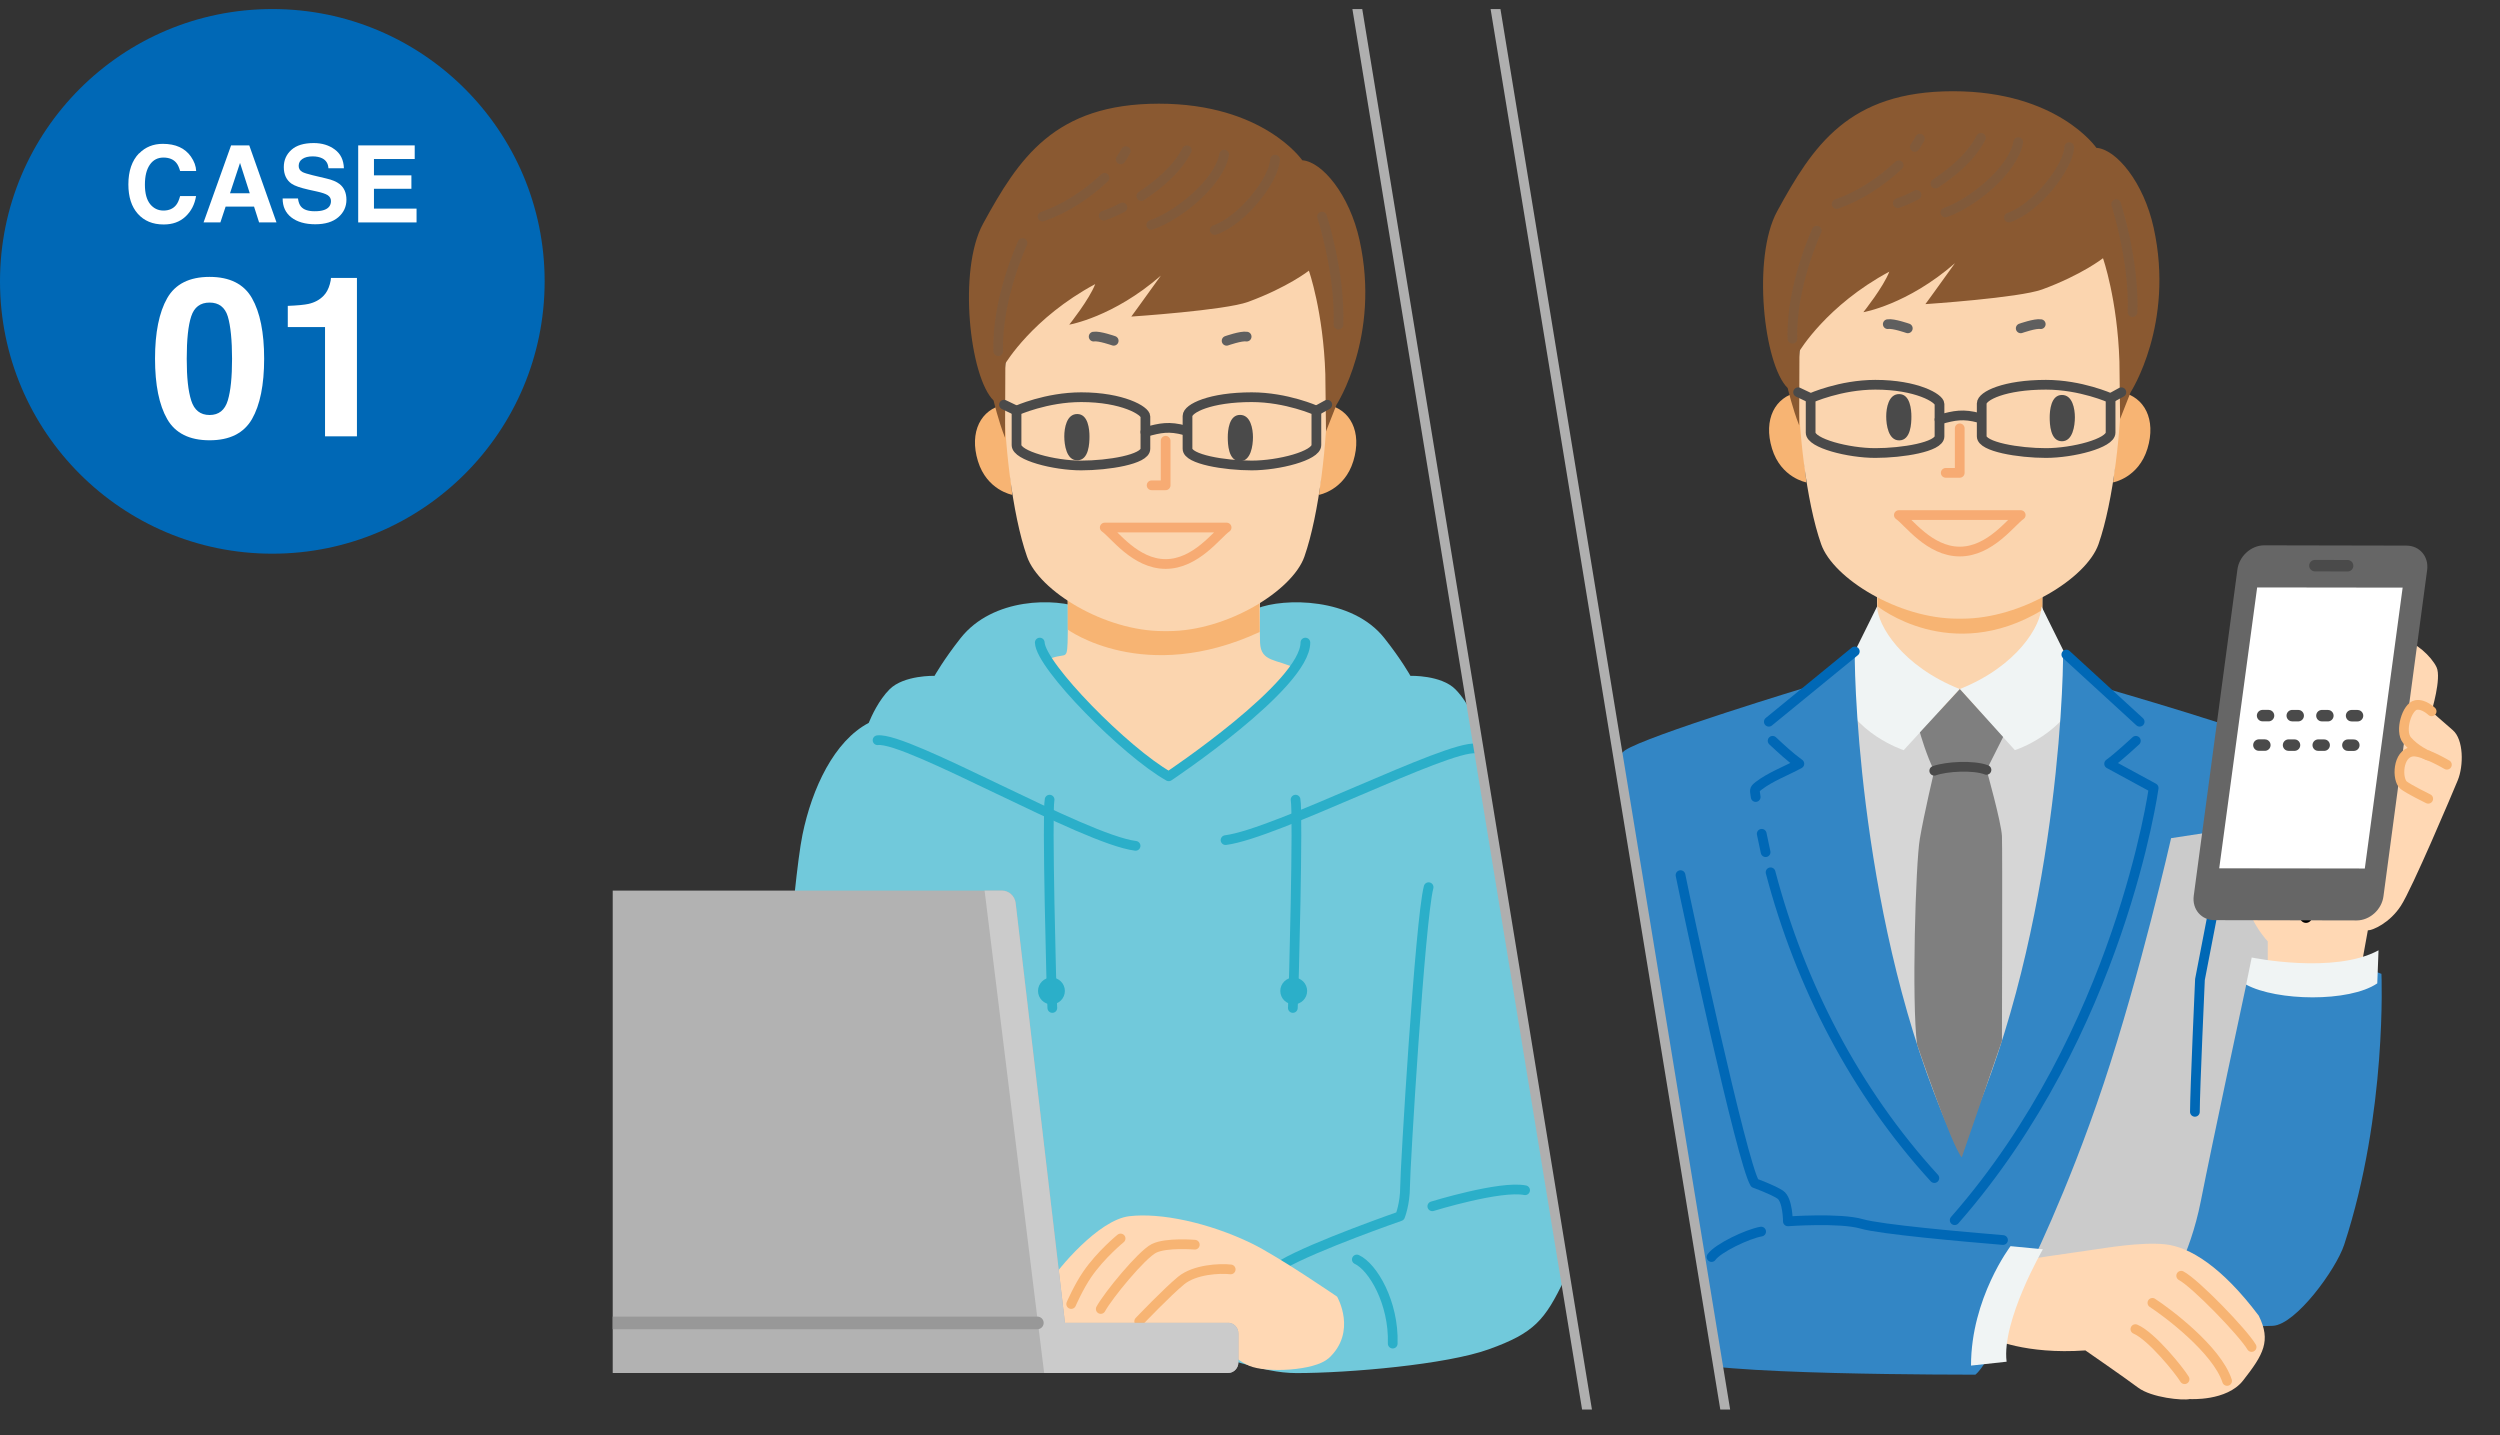
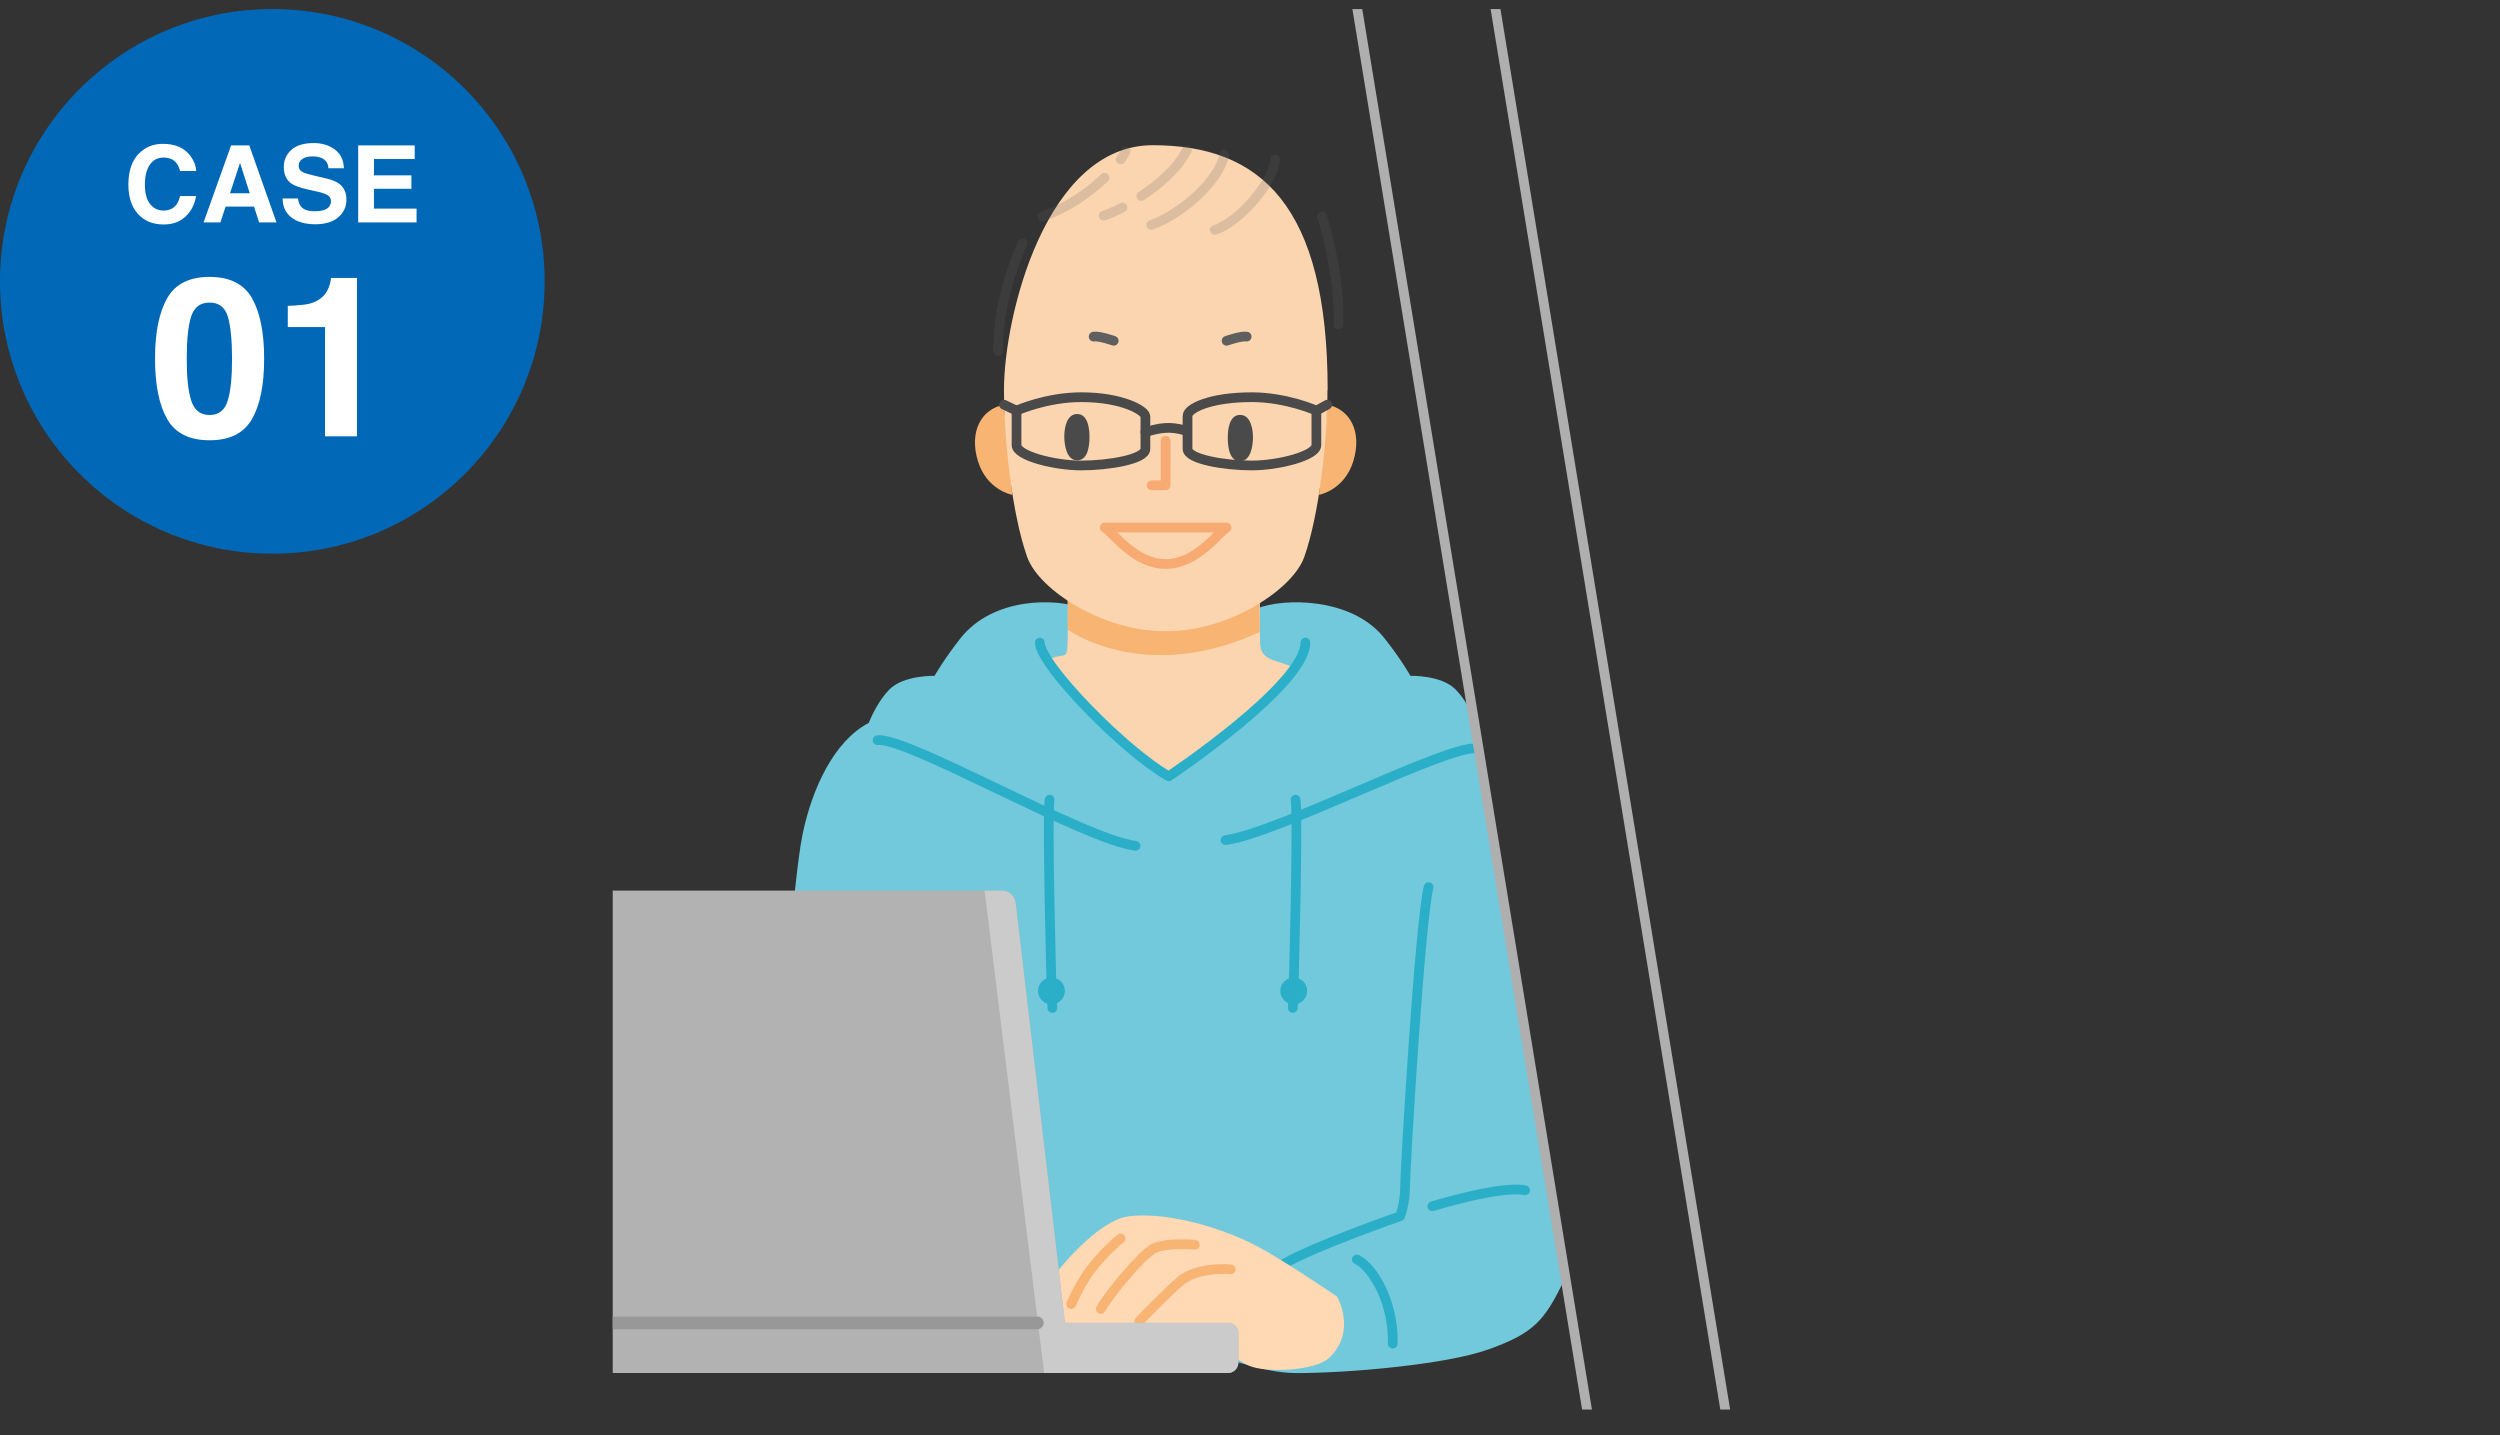
<svg xmlns="http://www.w3.org/2000/svg" width="257.05" height="147.56" viewBox="0 0 257.05 147.56">
  <rect x="0" y="0" width="257.05" height="147.56" fill="#333333" stroke="none" />
  <defs>
    <style>.cls-1{fill:#fff;}.cls-2{fill:#3386c5;}.cls-3,.cls-4{fill:#ffd8b4;}.cls-5{fill:#0068b6;}.cls-6{fill:#f0f4f4;}.cls-7{fill:#4a4a4a;}.cls-8{clip-path:url(#clippath-2);}.cls-9{fill:#b2b2b2;}.cls-10{isolation:isolate;}.cls-4,.cls-11,.cls-12,.cls-13,.cls-14,.cls-15,.cls-16,.cls-17,.cls-18,.cls-19,.cls-20,.cls-21{stroke-linecap:round;stroke-linejoin:round;}.cls-4,.cls-19{stroke:#f7b473;}.cls-22{fill:#d6d6d6;}.cls-11,.cls-12,.cls-13,.cls-23,.cls-14,.cls-24,.cls-15,.cls-16,.cls-17,.cls-18,.cls-19,.cls-20,.cls-21{fill:none;}.cls-11,.cls-20,.cls-21{stroke:#4a4a4a;}.cls-11,.cls-21{stroke-width:1.18px;}.cls-25{fill:#fbd5af;}.cls-26{fill:#8a5931;}.cls-12{stroke:#989898;stroke-width:1.3px;}.cls-27{clip-path:url(#clippath-1);}.cls-28{clip-path:url(#clippath-4);}.cls-13{stroke:#0068b6;}.cls-23{stroke:#afafaf;stroke-miterlimit:10;}.cls-29{fill:#71c9db;}.cls-14,.cls-18{stroke:#5f5f5f;}.cls-30{fill:#cbcbcb;}.cls-30,.cls-18{mix-blend-mode:multiply;}.cls-31{clip-path:url(#clippath);}.cls-15{stroke:#f7ab73;}.cls-32{clip-path:url(#clippath-3);}.cls-33{fill:#f7b473;}.cls-16{stroke:#2bafc9;}.cls-17{stroke:#000;stroke-width:1.26px;}.cls-18{opacity:.2;}.cls-34{fill:#7f7f7f;}.cls-21{stroke-dasharray:0 0 .61 2.44;}.cls-35{fill:#666;}.cls-36{fill:#2bafc9;}</style>
    <clipPath id="clippath">
      <rect class="cls-24" x="63" y=".93" width="194" height="144" />
    </clipPath>
    <clipPath id="clippath-1">
      <polygon class="cls-24" points="60.19 147.56 163.42 147.56 139.42 1.23 60.19 1.23 60.19 147.56" />
    </clipPath>
    <clipPath id="clippath-2">
      <path class="cls-9" d="M126.27,136.02h-16.77l-5.07-43.16c-.09-.74-.69-1.29-1.42-1.29H43.21c-.86,0-1.52,.77-1.42,1.64l5.48,46.67c.09,.74,.69,1.29,1.42,1.29H126.27c.58,0,1.06-.49,1.06-1.09v-2.98c0-.6-.47-1.09-1.06-1.09Z" />
    </clipPath>
    <clipPath id="clippath-3">
-       <polygon class="cls-24" points="257.05 146.41 177.63 146.41 153.63 .08 257.05 .08 257.05 146.41" />
-     </clipPath>
+       </clipPath>
    <clipPath id="clippath-4">
      <path class="cls-2" d="M201.49,118.18c9.76-20.47,10.7-47.31,10.63-51.2l3.74,3.61s17.67,5.06,19.89,6.57c2.23,1.51,3.53,12.34,3.14,20.7l5.97,2.27s.62,14.28-3.83,27.85c-.84,2.55-4.97,8.21-7.33,8.34-5.67,.32-27.75-1.22-27.75-1.22-1.22,5.1-2.84,6.24-2.84,6.24,0,0-28.7,.08-30.4-1.62-9.76-9.76-8.77-41.87-8.77-41.87-.39-8.36,.92-19.19,3.14-20.7,2.23-1.51,18.93-6.57,18.93-6.57l4.7-3.61c-.07,3.89,.87,30.69,10.61,51.15l.17,.05Z" />
    </clipPath>
  </defs>
  <g class="cls-10">
    <g id="_イヤー_2">
      <g id="header_footer">
        <g>
          <g>
            <circle class="cls-5" cx="28" cy="28.93" r="28" />
            <g>
              <path class="cls-1" d="M14.31,15.77c.64-.65,1.45-.98,2.43-.98,1.32,0,2.28,.44,2.89,1.31,.34,.49,.52,.98,.54,1.48h-1.65c-.11-.38-.24-.67-.41-.86-.29-.34-.73-.52-1.31-.52s-1.05,.24-1.39,.73c-.34,.49-.51,1.17-.51,2.06s.18,1.55,.54,2c.36,.44,.82,.66,1.37,.66s1-.19,1.3-.57c.17-.21,.3-.51,.41-.92h1.64c-.14,.86-.5,1.56-1.09,2.11s-1.33,.81-2.24,.81c-1.13,0-2.01-.37-2.66-1.1-.65-.73-.97-1.74-.97-3.02,0-1.38,.37-2.45,1.1-3.2Z" />
              <path class="cls-1" d="M23.76,14.95h1.87l2.8,7.92h-1.79l-.52-1.63h-2.92l-.54,1.63h-1.73l2.83-7.92Zm-.11,4.92h2.03l-1-3.12-1.03,3.12Z" />
              <path class="cls-1" d="M30.64,20.42c.05,.36,.15,.63,.3,.81,.27,.33,.74,.49,1.41,.49,.4,0,.72-.04,.97-.13,.47-.16,.71-.47,.71-.92,0-.26-.12-.46-.35-.61-.23-.14-.6-.26-1.1-.37l-.86-.19c-.84-.19-1.42-.39-1.74-.61-.53-.37-.8-.94-.8-1.71,0-.71,.26-1.3,.78-1.77s1.29-.7,2.3-.7c.84,0,1.57,.22,2.16,.66,.6,.44,.91,1.08,.94,1.93h-1.59c-.03-.48-.24-.82-.64-1.02-.26-.13-.59-.2-.99-.2-.44,0-.79,.09-1.04,.26-.26,.17-.39,.41-.39,.72,0,.28,.13,.49,.39,.63,.17,.09,.52,.2,1.05,.33l1.39,.33c.61,.14,1.06,.33,1.37,.57,.47,.37,.71,.91,.71,1.62s-.28,1.32-.84,1.8c-.56,.48-1.35,.72-2.37,.72s-1.86-.24-2.46-.71c-.6-.47-.89-1.12-.89-1.94h1.58Z" />
              <path class="cls-1" d="M42.64,16.35h-4.19v1.68h3.85v1.38h-3.85v2.04h4.38v1.42h-6v-7.92h5.81v1.4Z" />
              <path class="cls-1" d="M25.91,30.66c.83,1.46,1.25,3.53,1.25,6.22s-.42,4.76-1.25,6.21c-.84,1.45-2.29,2.18-4.36,2.18s-3.53-.73-4.36-2.18c-.83-1.45-1.25-3.52-1.25-6.21s.42-4.76,1.25-6.22c.83-1.46,2.29-2.19,4.36-2.19s3.53,.73,4.36,2.19Zm-6.25,10.52c.31,.99,.94,1.49,1.89,1.49s1.57-.5,1.87-1.49c.3-.99,.44-2.42,.44-4.29s-.15-3.41-.44-4.36c-.29-.94-.92-1.42-1.87-1.42s-1.58,.47-1.89,1.42c-.31,.94-.46,2.4-.46,4.36s.15,3.3,.46,4.29Z" />
              <path class="cls-1" d="M29.59,33.63v-2.18c1.01-.04,1.71-.11,2.12-.2,.64-.14,1.17-.43,1.57-.85,.28-.29,.49-.68,.63-1.17,.08-.29,.12-.51,.12-.65h2.67v16.28h-3.28v-11.23h-3.83Z" />
            </g>
          </g>
          <rect class="cls-24" y=".93" width="56" height="56" />
        </g>
        <g class="cls-31">
          <g>
            <g class="cls-27">
              <g>
                <path class="cls-29" d="M162.66,112.69c-.55-7.48-6.18-33.51-7.66-35.63s-3.05-2.31-3.05-2.31c0,0-.83-2.4-2.31-3.88-1.48-1.48-4.62-1.38-4.62-1.38,0,0-.92-1.66-2.68-3.88-3.32-4.2-10.33-4.15-13.1-3.05h-17.92c-2.77-1.11-9.23-1.15-12.55,3.05-1.75,2.22-2.68,3.88-2.68,3.88,0,0-3.14-.09-4.62,1.38-1.1,1.1-1.84,2.71-2.15,3.46-3.54,1.85-5.83,6.71-6.81,11.5-1.02,4.98-2.4,25.2-3.05,29.72-.65,4.52-2.4,13.75,.46,17.91,2.86,4.15,11.17,4.88,13.01,5.34,1.39,.35,17.93-.18,29.61,.38,3.89,.19,6.95,2,10.77,2,5.35,0,15.44-.87,19.81-2.46,4.62-1.67,5.72-2.95,7.75-7.2,2.03-4.25,2.31-11.35,1.75-18.83Z" />
                <g>
                  <path class="cls-25" d="M109.77,60.76s.06,3.78,0,5.31c-.08,2.03-.25,.85-2.28,1.87,1.1,1.67,7.37,8.94,12.69,11.88,4.86-4.59,12.01-8.12,13.13-11.06-2.03-1.02-3.67-.65-3.75-2.68-.06-1.52,0-5.31,0-5.31h-19.78Z" />
                  <path class="cls-33" d="M109.79,61.43v3.31s7.86,5.74,19.73,.24l-.04-3.43s-6.21,2.04-10.15,2.04-9.53-2.16-9.53-2.16Z" />
                </g>
                <g>
                  <path class="cls-16" d="M90.29,95.29s-.13,25.05,1.02,30.78" />
                  <path class="cls-16" d="M146.89,91.22c-.89,3.43-2.42,29-2.42,30.78s-.51,3.05-.51,3.05c0,0-8.78,3.05-12.08,4.96" />
                  <path class="cls-16" d="M147.27,124.03s6.99-2.16,9.54-1.65" />
                  <path class="cls-3" d="M136.59,139.68c3-2.73,.89-6.36,.89-6.36,0,0-6.01-4.12-8.78-5.47-4.45-2.16-9.41-3.18-12.59-2.8-3.18,.38-7.38,5.47-8.14,6.74-.76,1.27-1.27,3.18-.89,3.94,.38,.76,17.04,1.27,17.04,1.27,0,0,2.54,2.67,4.32,3.43,1.78,.76,6.74,.51,8.14-.76Z" />
                  <path class="cls-19" d="M126.54,130.52c-1.14-.13-3.69,0-5.09,1.14-1.4,1.14-4.32,4.2-4.32,4.2" />
                  <path class="cls-19" d="M122.85,127.98s-2.93-.25-4.2,.38c-1.27,.64-4.71,4.83-5.47,6.23" />
                  <path class="cls-19" d="M115.22,127.34s-2.03,1.65-3.43,3.69c-.87,1.26-1.65,3.05-1.65,3.05" />
                  <path class="cls-3" d="M76.94,135.48s-2.8-2.29-.38-5.85c1.19-1.75,5.34-3.82,8.39-4.2,3.05-.38,6.1,.64,8.39,2.54,2.29,1.91,4.96,5.34,5.09,6.61,.13,1.27-4.07,1.53-4.07,1.53,0,0-13.23,.51-13.99,.51s-2.29,1.02-3.43-1.14Z" />
                  <path class="cls-19" d="M91.44,128.23s1.4,3.43,1.53,6.23" />
                  <path class="cls-19" d="M87.5,128.23s1.14,3.05,1.27,4.71" />
                  <path class="cls-19" d="M83.93,128.61s.76,2.93,1.14,4.96" />
                  <line class="cls-19" x1="80.37" y1="129.76" x2="81.52" y2="134.08" />
                  <polyline class="cls-24" points="64.86 134.84 127.56 134.84 127.56 141.52 64.86 141.52" />
                  <path class="cls-16" d="M139.51,129.5c1.65,.76,3.82,4.45,3.69,8.65" />
                </g>
                <g>
                  <g>
                    <path class="cls-33" d="M103.23,41.61c-2.36,.46-3.6,2.79-2.68,5.8,.92,3.01,3.53,3.47,3.53,3.47" />
                    <path class="cls-33" d="M136.47,41.61c2.36,.46,3.6,2.79,2.68,5.8-.92,3.01-3.53,3.47-3.53,3.47" />
                    <path class="cls-25" d="M136.49,40.09c0,5.16-.83,12.73-2.37,17.14-1.24,3.53-7.98,7.66-14,7.66h-.52c-6.02,0-12.76-4.12-14-7.66-1.55-4.4-2.37-11.98-2.37-17.14,0-7.54,4.29-25.16,15.29-25.16s17.99,6.08,17.99,25.16Z" />
                    <path class="cls-7" d="M110.76,42.57c-1.09,0-1.33,1.43-1.33,2.3s.22,2.46,1.33,2.46c1.21,0,1.26-1.78,1.26-2.46s-.12-2.3-1.26-2.3Z" />
                    <path class="cls-14" d="M112.45,34.61c.56-.1,2.06,.43,2.06,.43" />
                    <path class="cls-7" d="M127.5,42.66c1.09,0,1.33,1.43,1.33,2.3s-.22,2.46-1.33,2.46c-1.21,0-1.26-1.78-1.26-2.46s.12-2.3,1.26-2.3Z" />
                    <path class="cls-14" d="M128.18,34.61c-.56-.1-2.06,.43-2.06,.43" />
                    <polyline class="cls-15" points="119.85 45.32 119.85 49.9 118.41 49.9" />
                    <path class="cls-15" d="M126.12,54.24c-.96,.65-3.13,3.75-6.27,3.75s-5.3-3.1-6.26-3.75h12.53Z" />
                  </g>
                  <g>
-                     <path class="cls-26" d="M103.33,44.99c-.67-1.69-1.17-3.81-1.17-3.81-2.46-2.41-3.68-13.43-1.08-18.18,3.67-6.72,7.33-12.34,18.08-12.34s14.74,5.82,14.74,5.82c2.05,.14,4.87,3.56,5.89,8.22,2.18,9.9-2.37,16.91-2.37,16.91,0,0-.39,.99-1.08,2.75l-.07-5.91c-.21-6.42-1.69-10.62-1.69-10.62,0,0-2.17,1.71-6.25,3.21-2.38,.87-12.01,1.51-12.01,1.51,0,0,1.24-1.69,3.04-4.21-4.91,4.28-9.42,5.04-9.42,5.04,0,0,2.06-2.58,2.67-4.17-6.45,3.46-9.24,8.17-9.24,8.17l-.03,7.61Z" />
                    <path class="cls-18" d="M131.1,16.41c-.09,2.09-3.4,6.28-6.2,7.24" />
                    <path class="cls-18" d="M125.87,15.89c-.52,2.88-4.71,6.28-7.5,7.24" />
                    <path class="cls-18" d="M115.41,21.33c-.62,.33-1.26,.62-1.93,.85" />
                    <path class="cls-18" d="M122.03,15.45c-1.02,1.97-2.87,3.5-4.68,4.71" />
                    <path class="cls-18" d="M113.57,18.28c-1.8,1.7-4.02,3.17-6.38,3.99" />
                    <path class="cls-18" d="M115.75,15.54c-.15,.29-.33,.58-.52,.85" />
                    <path class="cls-18" d="M105.14,24.99s-2.67,5.72-2.5,11.12" />
                    <path class="cls-18" d="M135.93,22.27s1.87,5.7,1.69,11.11" />
                  </g>
                  <path class="cls-20" d="M117.77,42.82v3.33c0,1.09-3.83,1.71-6.6,1.71s-6.65-1-6.65-2.09v-3.55s3.05-1.38,6.65-1.38c4.24,0,6.6,1.39,6.6,1.98Z" />
                  <path class="cls-20" d="M122.1,42.78c0,.79,0,2.29,0,3.37s3.83,1.71,6.6,1.71c2.77,0,6.65-1,6.65-2.09v-3.55s-3.05-1.38-6.65-1.38c-4.24,0-6.6,1.14-6.6,1.93Z" />
                  <path class="cls-20" d="M117.77,44.42c1.57-.44,2.43-.61,4.08-.17" />
                  <line class="cls-20" x1="104.51" y1="42.22" x2="103.23" y2="41.61" />
                  <line class="cls-20" x1="135.36" y1="42.22" x2="136.47" y2="41.61" />
                </g>
                <g>
                  <g>
                    <path class="cls-9" d="M126.27,136.02h-16.77l-5.07-43.16c-.09-.74-.69-1.29-1.42-1.29H43.21c-.86,0-1.52,.77-1.42,1.64l5.48,46.67c.09,.74,.69,1.29,1.42,1.29H126.27c.58,0,1.06-.49,1.06-1.09v-2.98c0-.6-.47-1.09-1.06-1.09Z" />
                    <g class="cls-8">
                      <polygon class="cls-30" points="101.1 90.48 107.46 141.99 128.42 143.9 130.94 131.77 112.4 131.64 104.99 87.75 101.1 90.48" />
                    </g>
                  </g>
                  <line class="cls-12" x1="106.66" y1="136.02" x2="49.37" y2="136.02" />
                </g>
                <path class="cls-16" d="M126.01,86.38c5.17-.65,22.8-9.78,25.75-9.42" />
                <path class="cls-16" d="M134.22,66.07c0,4.39-14.05,13.75-14.05,13.75-4.43-2.49-13.17-11.35-13.26-13.75" />
                <g>
                  <path class="cls-16" d="M133.21,82.22c.28,1.38-.18,19.75-.28,21.42" />
                  <path class="cls-36" d="M131.64,101.89c0-.76,.62-1.38,1.38-1.38s1.38,.62,1.38,1.38-.62,1.38-1.38,1.38-1.38-.62-1.38-1.38Z" />
                </g>
                <g>
                  <path class="cls-16" d="M107.92,82.22c-.28,1.38,.18,19.75,.28,21.42" />
                  <path class="cls-36" d="M109.49,101.89c0-.76-.62-1.38-1.38-1.38s-1.38,.62-1.38,1.38,.62,1.38,1.38,1.38,1.38-.62,1.38-1.38Z" />
                </g>
                <path class="cls-16" d="M90.23,76.11c3.04-.38,21.2,10.19,26.53,10.86" />
              </g>
            </g>
            <g>
              <g class="cls-32">
                <g>
                  <g>
                    <path class="cls-25" d="M192.98,59.54s.06,6.62,0,8.19c-.08,2.09-1.46,4.19-3.55,5.24-2.21,1.1-6.84,3.21-6.84,3.21,0,0,1.64,47.23,17.95,47.23s19.87-47.23,19.87-47.23c0,0-4.63-2.1-6.84-3.21-2.09-1.05-3.47-3.14-3.55-5.24-.06-1.57,0-8.19,0-8.19h-17.04Z" />
                    <path class="cls-22" d="M192.98,67.73c-.08,2.09-1.46,4.19-3.55,5.24-2.21,1.1-6.84,3.21-6.84,3.21,0,0,1.64,47.23,17.95,47.23s19.87-47.23,19.87-47.23c0,0-4.63-2.1-6.84-3.21-2.09-1.05-3.47-3.14-3.55-5.24l-8.45,7.12-8.59-7.12Z" />
                    <path class="cls-33" d="M193.05,60.01v2.33s7.51,6.06,16.93,.39v-2.72s-5.63,2.23-8.93,2.23-8-2.23-8-2.23Z" />
                    <path class="cls-33" d="M184.88,40.33c-2.36,.46-3.6,2.79-2.68,5.8,.92,3.01,3.53,3.47,3.53,3.47" />
                    <path class="cls-33" d="M218.12,40.33c2.36,.46,3.6,2.79,2.68,5.8-.92,3.01-3.53,3.47-3.53,3.47" />
                    <path class="cls-25" d="M218.14,38.81c0,5.16-.83,12.73-2.37,17.14-1.24,3.53-7.98,7.66-14,7.66h-.52c-6.02,0-12.76-4.12-14-7.66-1.55-4.4-2.37-11.98-2.37-17.14,0-7.54,4.29-25.16,15.29-25.16s17.99,6.08,17.99,25.16Z" />
                    <path class="cls-7" d="M195.27,40.52c-1.09,0-1.33,1.43-1.33,2.3s.22,2.46,1.33,2.46c1.21,0,1.26-1.78,1.26-2.46s-.12-2.3-1.26-2.3Z" />
                    <path class="cls-14" d="M194.1,33.33c.56-.1,2.06,.43,2.06,.43" />
                    <path class="cls-7" d="M212.01,40.61c1.09,0,1.33,1.43,1.33,2.3s-.22,2.46-1.33,2.46c-1.21,0-1.26-1.78-1.26-2.46s.12-2.3,1.26-2.3Z" />
                    <path class="cls-14" d="M209.83,33.33c-.56-.1-2.06,.43-2.06,.43" />
                    <polyline class="cls-15" points="201.5 44.04 201.5 48.62 200.06 48.62" />
                    <path class="cls-15" d="M207.77,52.96c-.96,.65-3.13,3.75-6.27,3.75s-5.3-3.1-6.26-3.75h12.53Z" />
                  </g>
                  <g>
                    <path class="cls-6" d="M193.01,62.34c.03,1.96,2.56,6.15,8.49,8.51l-5.76,6.28s-5.26-1.66-6.86-6.46l4.13-8.33Z" />
                    <path class="cls-6" d="M209.91,62.34c-.03,1.96-2.47,6.15-8.41,8.51l5.67,6.28s5.26-1.66,6.86-6.46l-4.13-8.33Z" />
                    <g>
                      <path class="cls-2" d="M201.49,118.18c9.76-20.47,10.7-47.31,10.63-51.2l3.74,3.61s17.67,5.06,19.89,6.57c2.23,1.51,3.53,12.34,3.14,20.7l5.97,2.27s.62,14.28-3.83,27.85c-.84,2.55-4.97,8.21-7.33,8.34-5.67,.32-27.75-1.22-27.75-1.22-1.22,5.1-2.84,6.24-2.84,6.24,0,0-28.7,.08-30.4-1.62-9.76-9.76-8.77-41.87-8.77-41.87-.39-8.36,.92-19.19,3.14-20.7,2.23-1.51,18.93-6.57,18.93-6.57l4.7-3.61c-.07,3.89,.87,30.69,10.61,51.15l.17,.05Z" />
                      <g class="cls-28">
                        <path class="cls-30" d="M223.23,86.19s-3.14,13.87-6.94,25.26c-3.8,11.39-7.85,19.37-7.85,19.37l14.4,1.83s2.31-3.4,3.45-9.16c1.13-5.76,4.67-22.25,4.67-22.25l3.13-2.72,.52-2.19-3.44-3.21,1.48-8.38-9.42,1.44Z" />
                      </g>
                    </g>
                    <line class="cls-13" x1="190.71" y1="66.98" x2="181.87" y2="74.21" />
                    <path class="cls-13" d="M182.05,89.69c3.03,11.53,8.68,22.52,16.84,31.44" />
                    <path class="cls-13" d="M181.14,85.73c.13,.63,.26,1.26,.4,1.89" />
                    <path class="cls-13" d="M182.26,76.17c.88,.82,1.77,1.65,2.75,2.36-1.34,.73-2.99,1.34-4.19,2.27-.51,.4-.39,.42-.3,1.15" />
                    <line class="cls-13" x1="212.46" y1="67.3" x2="220" y2="74.21" />
                    <path class="cls-13" d="M219.61,76.17s-1.83,1.7-2.75,2.36l4.58,2.49s-3.45,25.06-20.46,44.44" />
                    <path class="cls-13" d="M181.08,126.63c-1.44,.26-4.45,1.7-5.1,2.62" />
                    <path class="cls-13" d="M205.95,127.5c-4.23-.35-12.63-1.1-14.53-1.66-2.23-.65-7.59-.26-7.59-.26,0,0,0-2.23-.79-2.75s-2.62-1.18-2.62-1.18c-1.31-2.09-6.98-28.4-7.63-31.67" />
                    <g>
                      <path class="cls-3" d="M232.26,135.3c-3.78-5.03-7.11-7.1-9.64-7.36-2.53-.26-6.17,.39-7.63,.59-1.9,.26-7.13,1.05-7.13,1.05l-2.49,3.73-.55,4.32s3.4,1.66,9.6,1.22c0,0,4.01,2.77,5.41,3.82,1.4,1.05,4.62,1.35,5.32,1.18,0,0,3.79,.25,5.48-1.9,2.12-2.7,2.88-4.09,1.63-6.64Z" />
                      <path class="cls-19" d="M219.56,136.66c1.66,.7,4.54,4.28,5.06,5.15" />
                      <path class="cls-19" d="M221.31,133.96c1.48,.96,6.63,4.8,7.68,8.03" />
                      <path class="cls-19" d="M224.27,131.17c1.48,.79,6.37,5.85,7.24,7.33" />
                    </g>
                    <path class="cls-6" d="M206.72,128.13l3.33,.32s-4.26,7.37-3.73,11.56l-3.66,.4c0-6.94,4.07-12.29,4.07-12.29,0,0,.72,.06,0,0Z" />
                    <path class="cls-3" d="M233.17,99.84v-3.05s-1.66-1.75-2.01-3.66c-.35-1.92,4.45-15.88,5.32-17.19,.87-1.31,2.88-1.13,3.05,.09l-.79,2.97,2.27-2.01s2.53-6.81,3.23-8.38c.7-1.57,1.92-2.7,2.97-2.7s2.79,1.57,3.32,2.7c.52,1.13-.52,4.54-.52,4.54,0,0,1.05,.96,2.18,1.92,1.13,.96,1.13,3.66,.52,5.15-.61,1.48-4.71,11.17-5.85,12.91-1.13,1.75-2.88,2.53-3.4,2.53l-.79,4.36s-4.62,1.13-9.51-.17Z" />
                    <path class="cls-17" d="M237.1,94.26c.17-1.57,2.7-5.32,5.32-6.81" />
                    <path class="cls-6" d="M244.43,101.11c-2.88,1.96-10.34,1.83-13.48,.13l.57-2.79s8.46,1.75,13.04-.74l-.13,3.4Z" />
                    <path class="cls-13" d="M228.29,89.89l-2.09,10.82s-.52,11.52-.52,13.61" />
                    <path class="cls-34" d="M197.4,75.3s.7,2.47,1.48,3.95c0,0-1.05,4.45-1.48,6.98-.44,2.53-.85,16.75-.29,21.16,0,0,3.55,10.44,4.6,11.61l4.13-11.98s.06-19.65,0-21.05c-.06-1.4-1.58-6.81-1.58-6.81l1.7-3.38-4.45-4.93-4.1,4.45Z" />
                    <path class="cls-20" d="M198.88,79.25c1.22-.44,4.02-.61,5.37-.09" />
                  </g>
                  <g>
                    <path class="cls-35" d="M247.43,56.1l-14.62-.03c-1.35,0-2.59,1.12-2.76,2.5l-4.49,33.54c-.18,1.38,.78,2.5,2.13,2.5l14.62,.03c1.35,0,2.59-1.12,2.76-2.5l4.49-33.54c.18-1.38-.78-2.5-2.13-2.5Z" />
                    <polygon class="cls-1" points="228.18 89.28 232.08 60.4 247.04 60.42 243.15 89.3 228.18 89.28" />
                    <line class="cls-21" x1="232.64" y1="73.58" x2="244.25" y2="73.59" />
                    <line class="cls-21" x1="232.26" y1="76.61" x2="243.86" y2="76.62" />
                    <line class="cls-11" x1="238.02" y1="58.16" x2="241.38" y2="58.17" />
                  </g>
-                   <path class="cls-4" d="M249.67,82.13s-2.04-1-2.53-1.4c-.7-.57-.65-3.27,.92-3.45,1.04-.12,3.53,1.35,3.53,1.35" />
+                   <path class="cls-4" d="M249.67,82.13c-.7-.57-.65-3.27,.92-3.45,1.04-.12,3.53,1.35,3.53,1.35" />
                  <path class="cls-4" d="M250.02,73.14s-.82-.8-1.61-.65c-.92,.17-1.7,2.66-.92,3.62,.79,.96,2.14,1.57,2.14,1.57" />
                  <g>
-                     <path class="cls-26" d="M184.98,43.71c-.67-1.69-1.17-3.81-1.17-3.81-2.46-2.41-3.68-13.43-1.08-18.18,3.67-6.72,7.33-12.34,18.08-12.34s14.74,5.82,14.74,5.82c2.05,.14,4.87,3.56,5.89,8.22,2.18,9.9-2.37,16.91-2.37,16.91,0,0-.39,.99-1.08,2.75l-.07-5.91c-.21-6.42-1.69-10.62-1.69-10.62,0,0-2.17,1.71-6.25,3.21-2.38,.87-12.01,1.51-12.01,1.51,0,0,1.24-1.69,3.04-4.21-4.91,4.28-9.42,5.04-9.42,5.04,0,0,2.06-2.58,2.67-4.17-6.45,3.46-9.24,8.17-9.24,8.17l-.03,7.61Z" />
                    <path class="cls-18" d="M212.76,15.13c-.09,2.09-3.4,6.28-6.2,7.24" />
                    <path class="cls-18" d="M207.52,14.61c-.52,2.88-4.71,6.28-7.5,7.24" />
                    <path class="cls-18" d="M197.06,20.04c-.62,.33-1.26,.62-1.93,.85" />
                    <path class="cls-18" d="M203.68,14.17c-1.02,1.97-2.87,3.5-4.68,4.71" />
                    <path class="cls-18" d="M195.22,16.99c-1.8,1.7-4.02,3.17-6.38,3.99" />
                    <path class="cls-18" d="M197.4,14.26c-.15,.29-.33,.58-.52,.85" />
                    <path class="cls-18" d="M186.8,23.71s-2.67,5.72-2.5,11.12" />
                    <path class="cls-18" d="M217.58,20.99s1.87,5.7,1.69,11.11" />
                  </g>
                  <path class="cls-20" d="M199.42,41.54v3.33c0,1.09-3.83,1.71-6.6,1.71s-6.65-1-6.65-2.09v-3.55s3.05-1.38,6.65-1.38c4.24,0,6.6,1.39,6.6,1.98Z" />
                  <path class="cls-20" d="M203.76,41.5c0,.79,0,2.29,0,3.37s3.83,1.71,6.6,1.71c2.77,0,6.65-1,6.65-2.09v-3.55s-3.05-1.38-6.65-1.38c-4.24,0-6.6,1.14-6.6,1.93Z" />
                  <path class="cls-20" d="M199.42,43.14c1.57-.44,2.43-.61,4.08-.17" />
                  <line class="cls-20" x1="186.17" y1="40.94" x2="184.88" y2="40.33" />
                  <line class="cls-20" x1="217.01" y1="40.94" x2="218.12" y2="40.33" />
                </g>
              </g>
              <line class="cls-23" x1="177.63" y1="146.41" x2="153.63" y2=".08" />
            </g>
            <line class="cls-23" x1="163.42" y1="146.41" x2="139.42" y2=".08" />
          </g>
        </g>
      </g>
    </g>
  </g>
</svg>